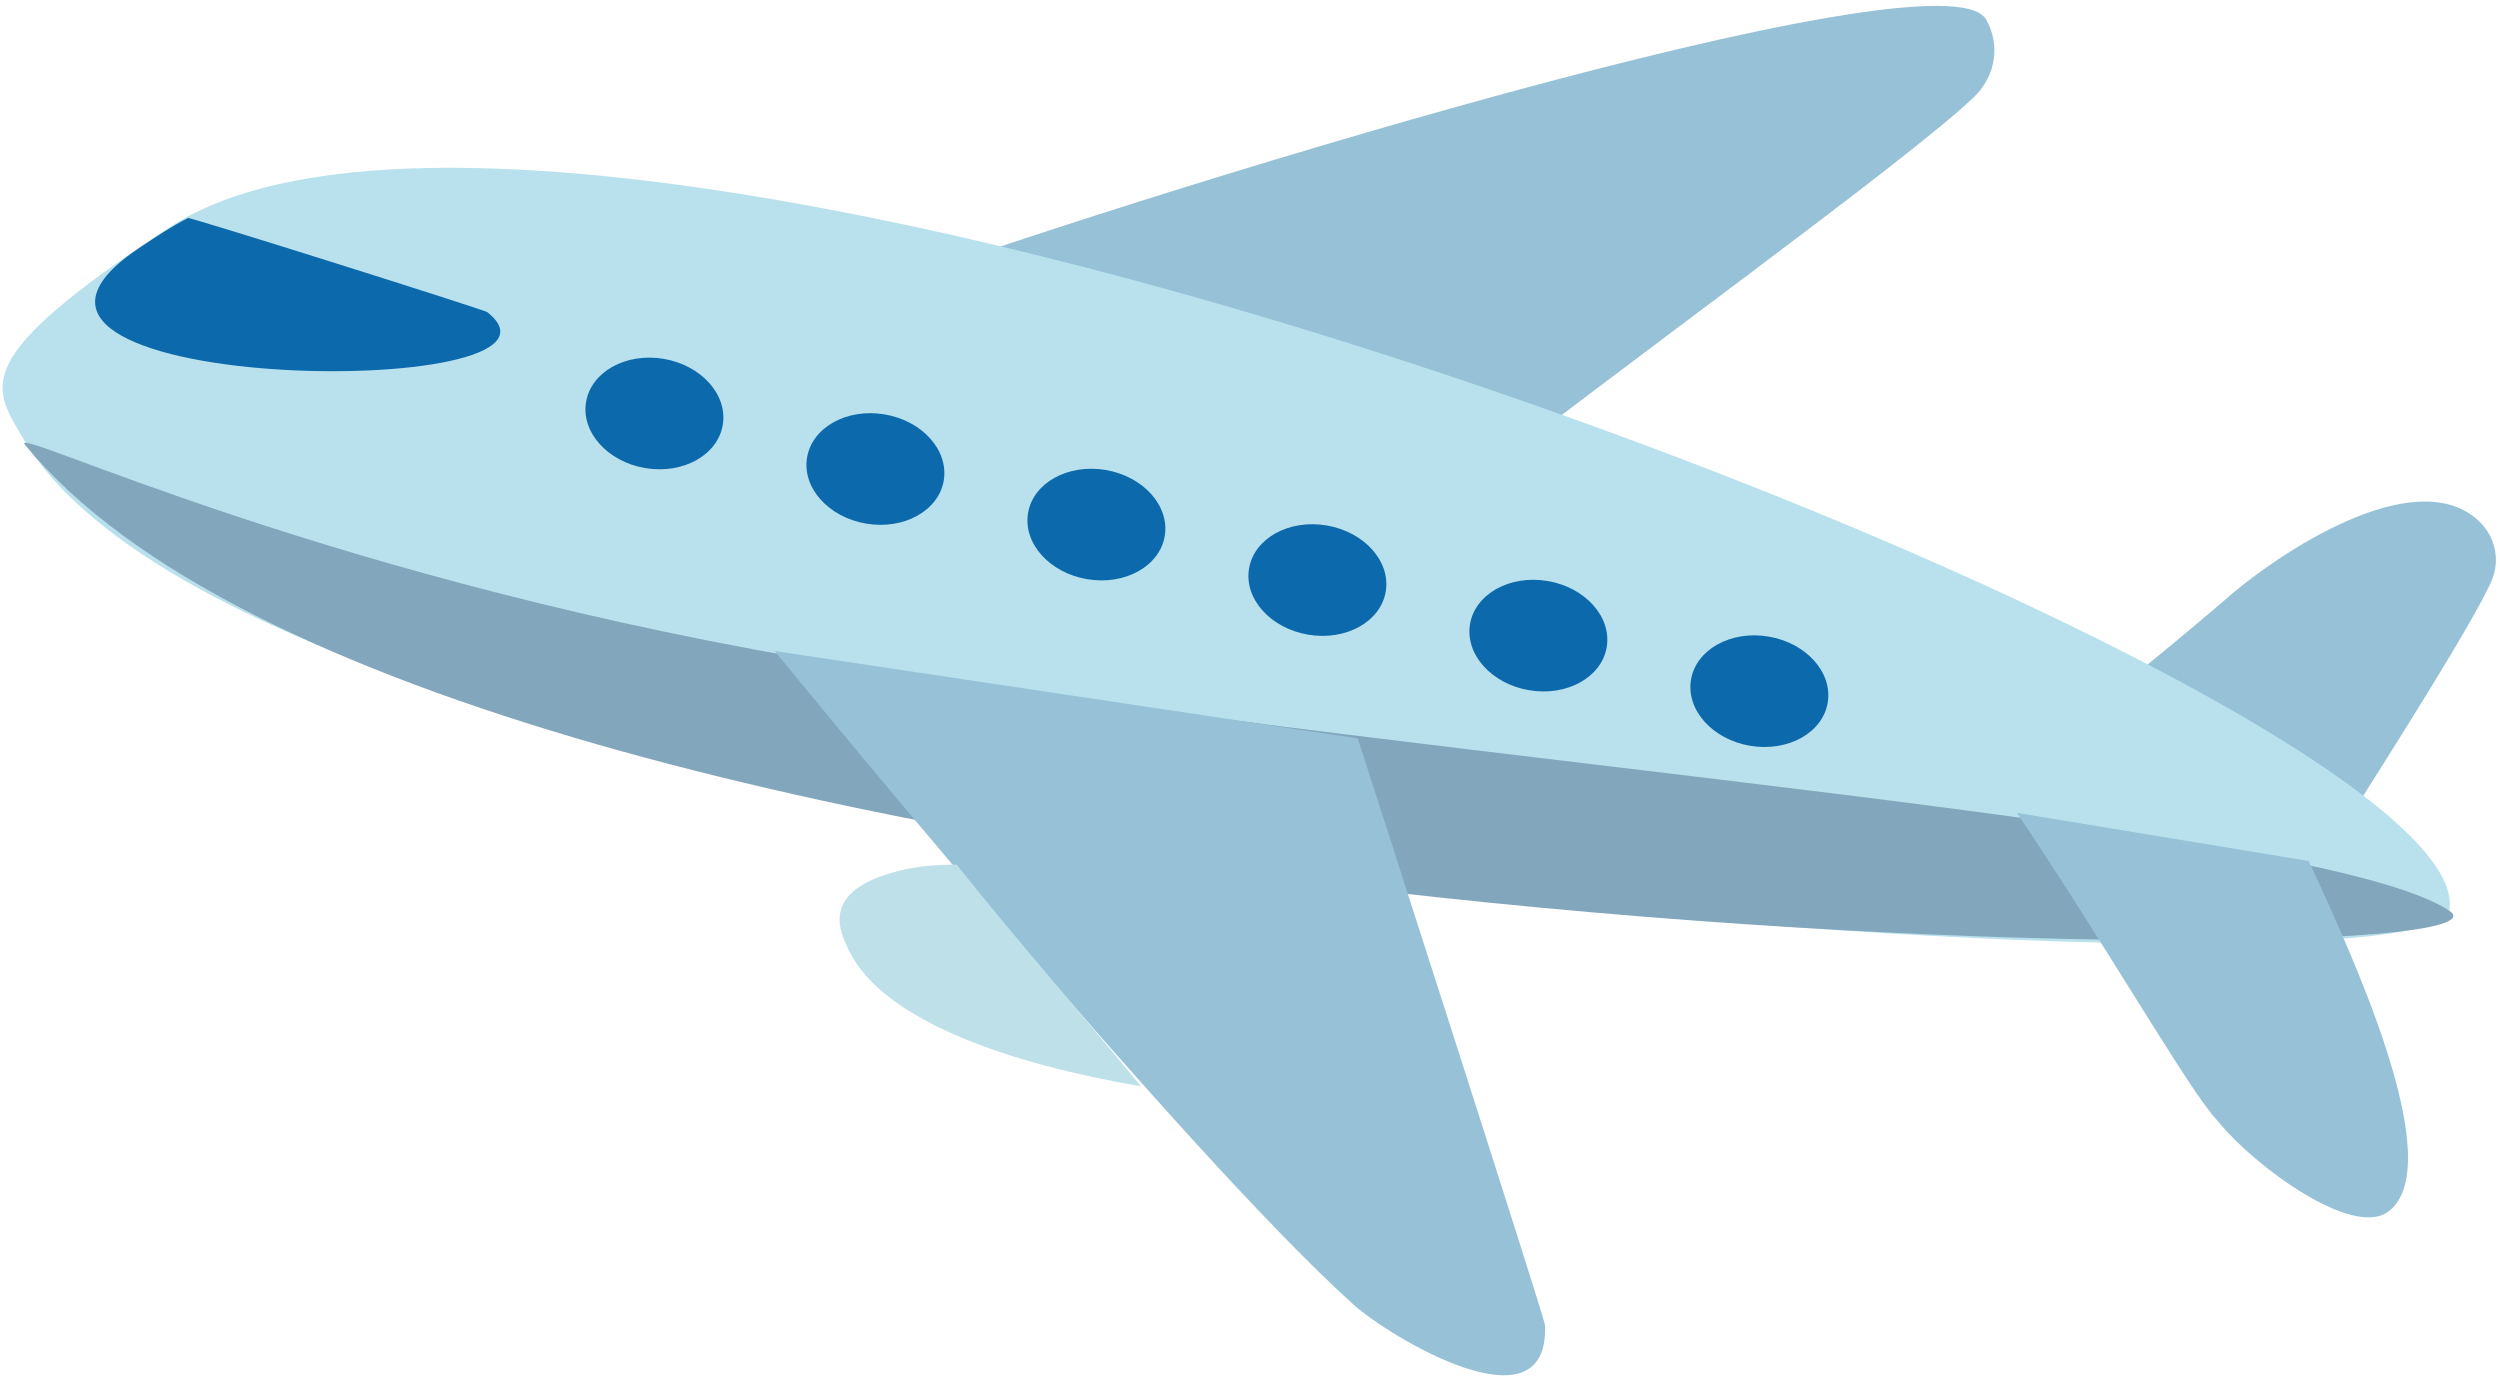
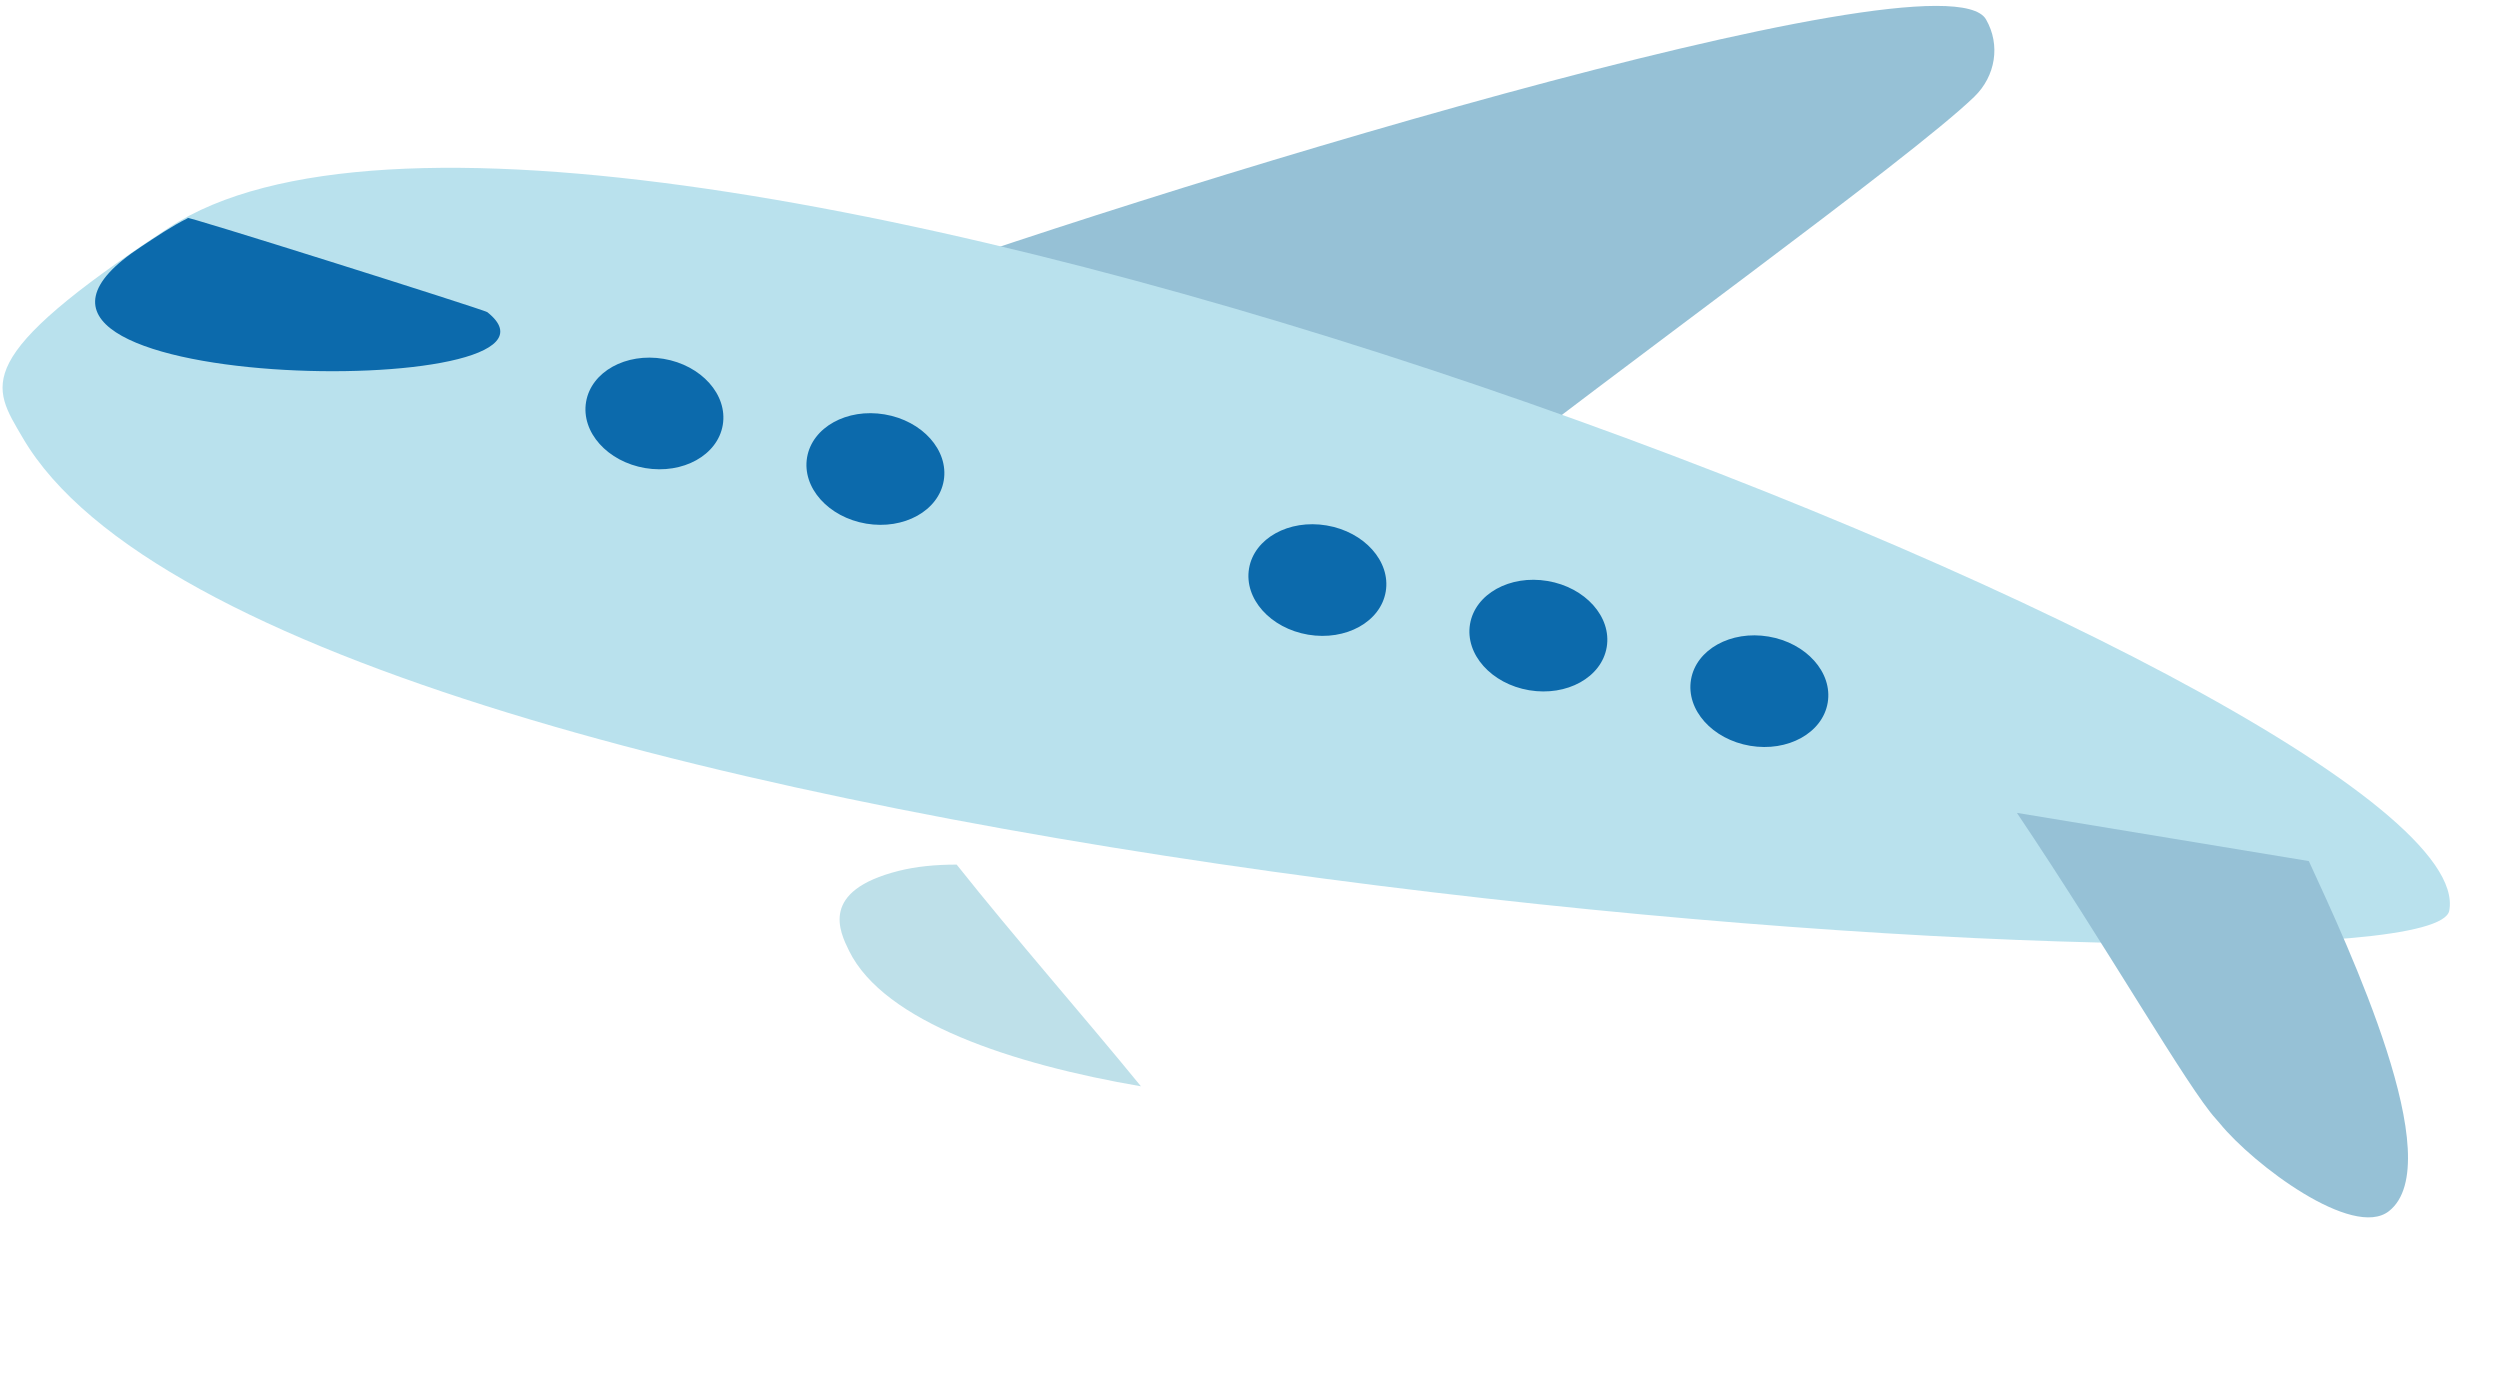
<svg xmlns="http://www.w3.org/2000/svg" width="334" height="184" viewBox="0 0 334 184" fill="none">
-   <path d="M296.92 110.87C286.99 108.93 277.1 106.75 267.26 104.39C277.71 96.27 287.84 88.21 296.98 80.38C303.1 74.87 320.9 62.47 330.09 68.73C333.25 70.88 334.27 74.57 332.78 77.82C330.21 83.43 320.74 98.43 311.18 113.5C306.42 112.67 301.67 111.8 296.92 110.87Z" fill="#96C1D6" />
  <path d="M197.09 64.39L114.52 39.56C149.83 26.64 259.61 -7.37 265.33 2.59C267.3 6.01 266.6 10.18 263.77 12.92C255.23 21.2 214.36 50.62 197.09 64.39Z" fill="#96C1D6" />
  <path d="M22.59 30.4C78.2 -6.16 332.6 93.11 327.22 121.67C324.63 135.45 37.5 117.59 3.03 58.48C-1.05 51.48 -4.15 47.98 22.59 30.4Z" fill="#B9E1ED" />
-   <path d="M327.23 121.67C341.69 131.2 59.72 128.06 3.32 59.41C0.97 56.55 44.17 77.88 113.6 88.99C196.38 102.24 309.86 110.22 327.23 121.67Z" fill="#82A6BB" />
-   <path d="M181.4 98.65C181.4 98.65 206.37 176.08 206.41 177.03C207.02 191.6 185.51 178.51 180.86 174.32C157.58 153.37 103.5 86.98 103.5 86.98L181.4 98.65Z" fill="#96C1D6" />
-   <path d="M120.06 116.35C122.35 115.77 124.96 115.51 127.81 115.51C135.54 125.24 144.93 135.94 152.43 145.13C135.32 142.2 118.12 136.55 113.44 127.04C112.17 124.44 109.47 119.02 120.06 116.35Z" fill="#BEE0E9" />
+   <path d="M120.06 116.35C122.35 115.77 124.96 115.51 127.81 115.51C135.54 125.24 144.93 135.94 152.43 145.13C135.32 142.2 118.12 136.55 113.44 127.04C112.17 124.44 109.47 119.02 120.06 116.35" fill="#BEE0E9" />
  <path d="M308.46 115.04C313.75 126.55 327.32 155.4 319.16 161.81C314.34 165.59 301.05 155.59 296.57 150.09C296.41 149.89 296.23 149.69 296.05 149.49C292.34 145.44 281.64 126.73 269.46 108.6L308.46 115.04Z" fill="#96C1D6" />
  <path d="M25.1 29.14C23.31 28.32 64.66 41.36 65.1 41.7C80.42 53.82 -11.41 52.8 18.88 32.94C20.85 31.64 22.83 30.28 25.1 29.14Z" fill="#0C6AAC" />
  <path d="M244.181 93.882C244.861 89.852 241.324 85.895 236.281 85.044C231.238 84.193 226.598 86.77 225.918 90.8C225.238 94.831 228.775 98.787 233.818 99.638C238.861 100.489 243.501 97.912 244.181 93.882Z" fill="#0C6AAC" />
  <path d="M214.657 86.46C215.337 82.429 211.801 78.472 206.757 77.621C201.714 76.77 197.075 79.348 196.395 83.378C195.715 87.408 199.252 91.365 204.295 92.216C209.338 93.067 213.977 90.49 214.657 86.46Z" fill="#0C6AAC" />
  <path d="M185.134 79.037C185.814 75.007 182.277 71.05 177.234 70.199C172.191 69.348 167.551 71.925 166.871 75.955C166.191 79.985 169.728 83.942 174.771 84.793C179.814 85.644 184.454 83.067 185.134 79.037Z" fill="#0C6AAC" />
-   <path d="M155.609 71.624C156.289 67.594 152.752 63.637 147.709 62.786C142.666 61.935 138.026 64.512 137.346 68.542C136.666 72.572 140.203 76.529 145.246 77.38C150.289 78.231 154.929 75.654 155.609 71.624Z" fill="#0C6AAC" />
  <path d="M126.085 64.201C126.765 60.171 123.228 56.214 118.185 55.363C113.142 54.512 108.503 57.09 107.823 61.12C107.143 65.15 110.68 69.107 115.723 69.958C120.766 70.808 125.405 68.231 126.085 64.201Z" fill="#0C6AAC" />
  <path d="M96.562 56.779C97.242 52.748 93.705 48.792 88.662 47.941C83.619 47.09 78.979 49.667 78.299 53.697C77.619 57.727 81.156 61.684 86.199 62.535C91.242 63.386 95.882 60.809 96.562 56.779Z" fill="#0C6AAC" />
</svg>